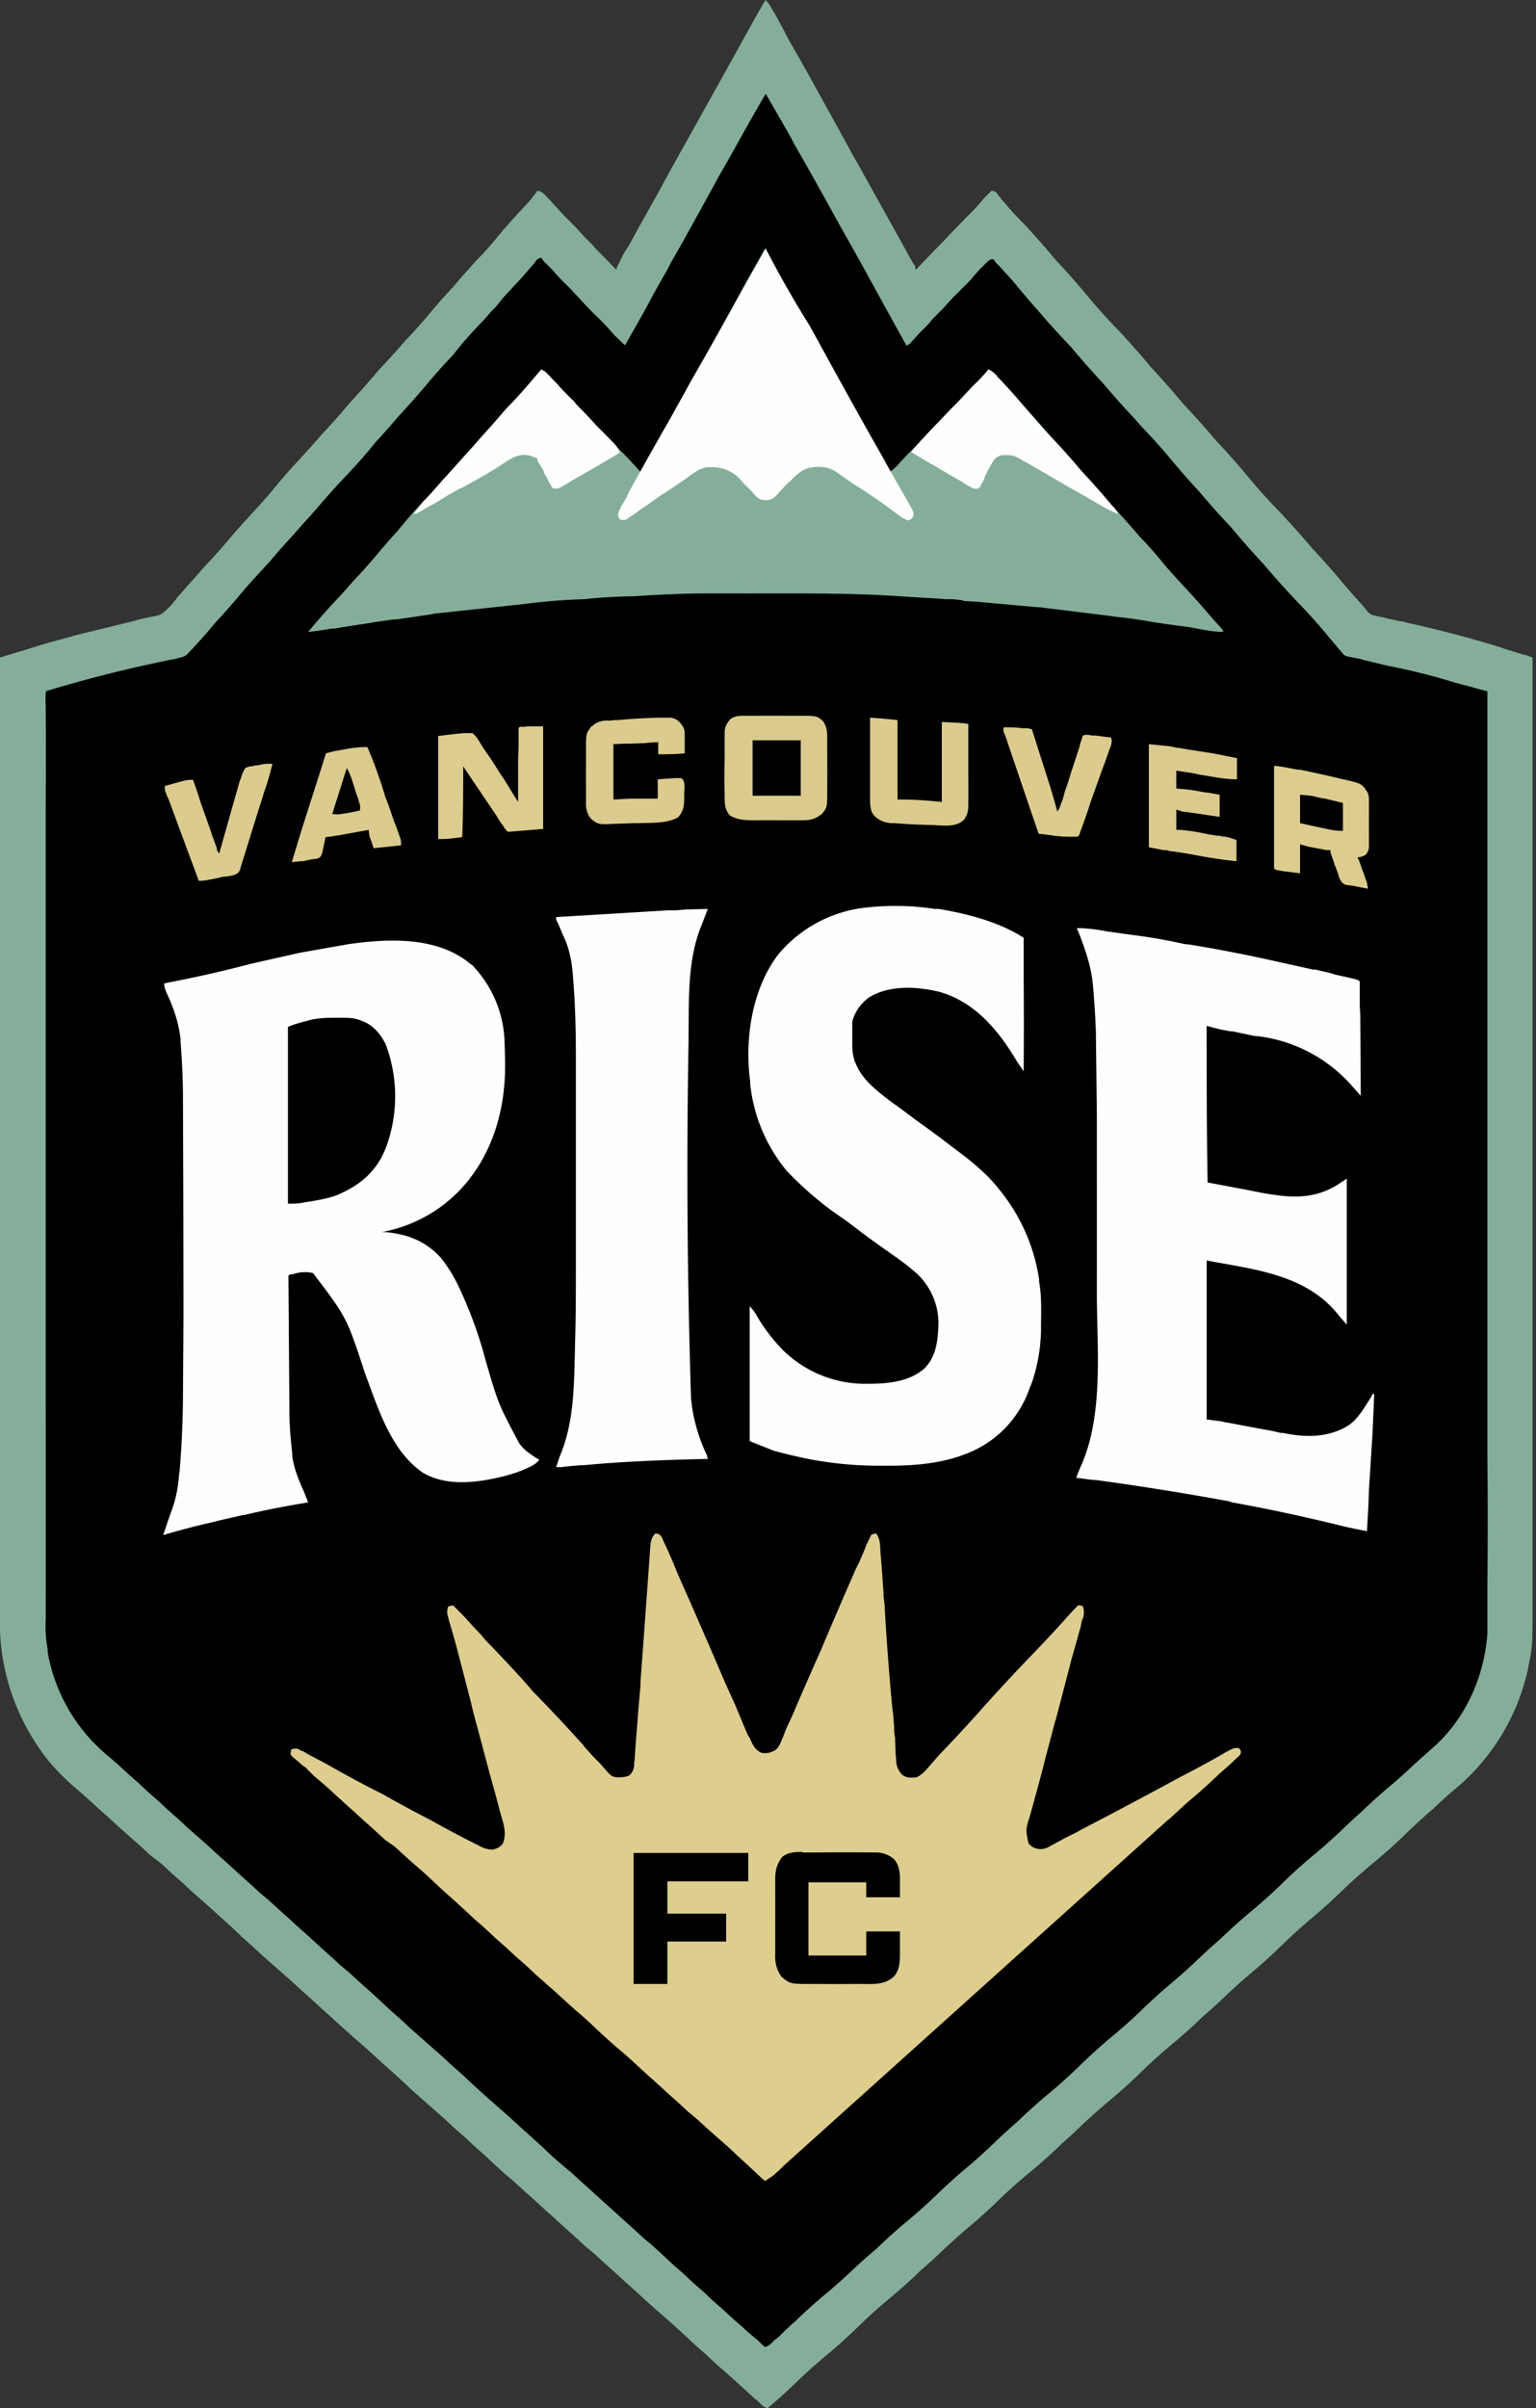
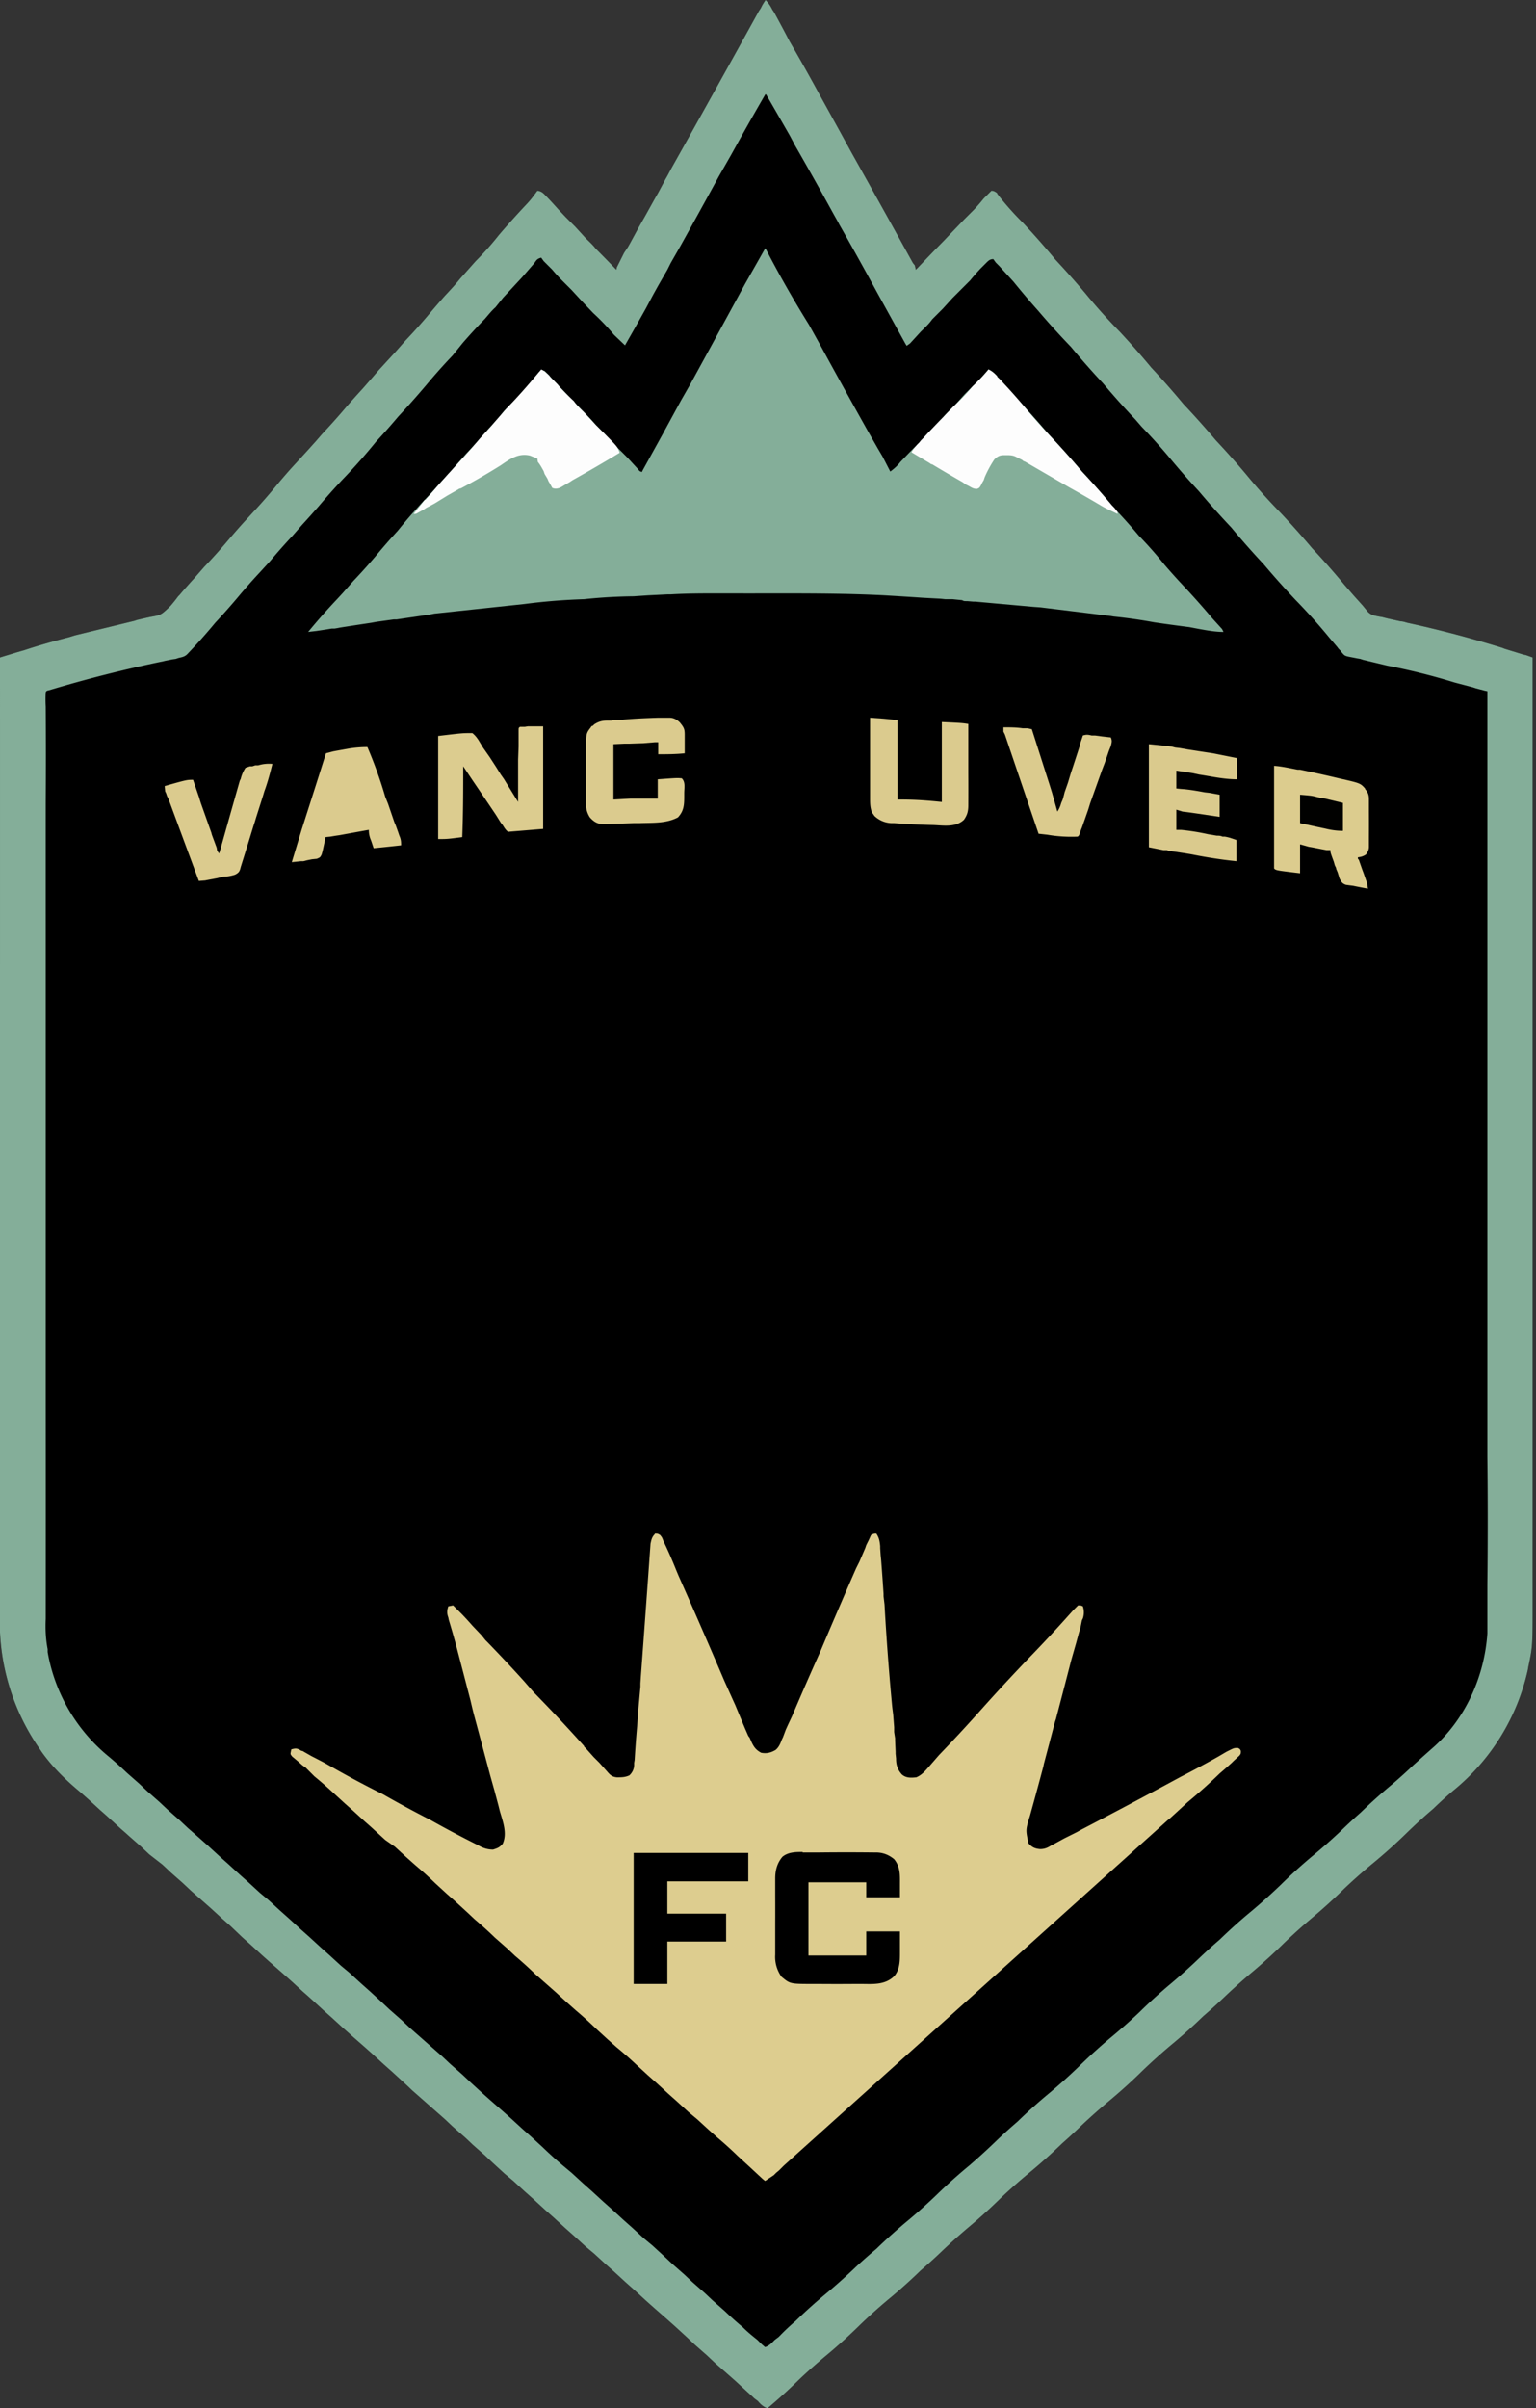
<svg xmlns="http://www.w3.org/2000/svg" width="319" height="500" fill="none">
  <rect width="100%" height="100%" fill="#333333" stroke="none" />
  <path fill="#000" d="M159 0c.6.6 1 1.2 1.4 2l.4.6a329.4 329.4 0 0 1 3.2 6 435.7 435.7 0 0 1 6.3 11.2l4.2 7.6 2.3 4.2a4236.5 4236.5 0 0 1 12.8 23l.4.5.2.9.4-.4a399.7 399.7 0 0 1 5.5-5.7l1.7-1.8 2.5-2.6 2-2a39 39 0 0 0 2-2.3l1.6-1.6c.5 0 .8.2 1.2.5 0 .2.2.3.3.5a64.4 64.4 0 0 0 5.1 5.7 163.6 163.6 0 0 1 6.7 7.6 177.5 177.5 0 0 1 6.3 7.1 120.1 120.1 0 0 0 7 7.8 170.3 170.3 0 0 1 6.6 7.5 176.8 176.8 0 0 1 6.7 7.6 177.5 177.5 0 0 1 6.7 7.5 170.3 170.3 0 0 1 6.4 7.2 119.8 119.8 0 0 0 6.9 7.7 183.7 183.7 0 0 1 6.7 7.5 163.1 163.1 0 0 1 6.7 7.6l2 2.3 1.8 2 .9 1.1c.7.9 1.5 1 2.5 1.2l.6.1 1.2.3 2.7.6c.5 0 1 .2 1.4.3a235.8 235.8 0 0 1 19.7 5.2l.5.2 3.9 1.2.5.1 1.4.5V315.6a10867.6 10867.6 0 0 0 0 16.6c0 9.6 0 9.6-.9 13.9l-.1.6a44.9 44.9 0 0 1-15.4 25 78.5 78.5 0 0 0-4.2 3.8 113.6 113.6 0 0 0-5.8 5.3 111.9 111.9 0 0 1-6.7 6 113.6 113.6 0 0 0-6 5.3 111.7 111.7 0 0 1-6.6 6 119.3 119.3 0 0 0-6 5.4 111.7 111.7 0 0 1-6.6 6 125 125 0 0 0-5.9 5.3 109.2 109.2 0 0 1-4.2 3.8 111.7 111.7 0 0 1-6.7 6 119.3 119.3 0 0 0-5.9 5.3 111.7 111.7 0 0 1-6.6 6 125 125 0 0 0-6 5.3 109.2 109.2 0 0 1-4.1 3.8 114.2 114.2 0 0 1-6.7 6 113.6 113.6 0 0 0-6 5.3 114 114 0 0 1-6.6 6 125.6 125.6 0 0 0-5.9 5.3 107 107 0 0 1-4.2 3.8 111.7 111.7 0 0 1-6.7 6 113.6 113.6 0 0 0-5.9 5.3 111.7 111.7 0 0 1-6.6 6 119.4 119.4 0 0 0-6 5.3 111.6 111.6 0 0 1-6.6 6c-.9-.3-1.5-.9-2-1.5l-.8-.6-.3-.3-1.1-1-2.5-2.3-1.7-1.5-2.5-2.2-1.7-1.6-2.5-2.2-1.7-1.6-2.4-2.2-1.8-1.6-2.4-2.1-1.8-1.6-2.4-2.2-1.8-1.6-2.4-2.2-1.8-1.6-2.4-2.2-1.8-1.5-2.4-2.2-1.8-1.6-2.4-2.2-1.8-1.6-2.4-2.2-1.8-1.6-2.4-2.2-1.8-1.5-2.4-2.2-1.7-1.6-2.5-2.2a77 77 0 0 0-1.7-1.6l-2.5-2.2-1.7-1.6-2.5-2.2-1.7-1.5-2.5-2.2a77 77 0 0 0-1.7-1.6l-2.4-2.2-1.8-1.6-2.4-2.2-1.8-1.6-2.4-2.1a77 77 0 0 0-1.8-1.6l-2.4-2.2-1.8-1.6-2.4-2.2a77 77 0 0 0-1.8-1.6l-2.4-2.2-1.8-1.6-2.4-2.1-1.8-1.6-2.4-2.2-1.8-1.6L48 400a77 77 0 0 0-1.8-1.6l-2.4-2.2-1.7-1.5-2.5-2.2-1.7-1.6-2.5-2.2a77 77 0 0 0-1.7-1.6L31 385l-1.7-1.6-2.5-2.2a77 77 0 0 0-1.7-1.5l-2.4-2.2a77 77 0 0 0-1.8-1.6l-2.4-2.2-1.8-1.6c-3-2.5-5.7-5.1-8-8.3l-.4-.6A46 46 0 0 1 0 334.7 1871 1871 0 0 1 0 315a42545.5 42545.5 0 0 1 0-27.3V213a523313.6 523313.6 0 0 0 0-76.5l3.6-1.1L5 135c3-1 6.2-1.9 9.3-2.7l1.3-.4 12.3-3 .6-.2 2.6-.6c2.3-.4 2.3-.4 4-2l.3-.3a30.8 30.8 0 0 0 1.6-2l.3-.3a109.8 109.8 0 0 1 3-3.4l2.1-2.4a117.3 117.3 0 0 0 4.6-5.1 178 178 0 0 1 3.3-3.8l2.2-2.4a118.3 118.3 0 0 0 4.9-5.6 119.8 119.8 0 0 1 3.1-3.6l3.3-3.6 1.8-2 1.3-1.5a142.8 142.8 0 0 0 5-5.6 184.7 184.7 0 0 1 3.4-3.8l2.1-2.4 1.2-1.4 2.2-2.4 1.2-1.3 2.2-2.5a118.3 118.3 0 0 0 4.5-5 185.3 185.3 0 0 1 3.7-4.3l1.3-1.4a47 47 0 0 0 1.9-2.2l3.2-3.6a60.7 60.7 0 0 0 4.8-5.4 177.8 177.8 0 0 1 5-5.6c1.6-1.7 1.6-1.7 3-3.6 1 .1 1.4.7 2 1.3a89 89 0 0 1 2.3 2.5l1.6 1.7 2 2 2.1 2.3c.7.7 1.5 1.4 2.1 2.2A259.6 259.6 0 0 1 128 56l.1-.5 1.5-3 .8-1.2.4-.7 1.9-3.5.4-.7.8-1.4 2-3.6.8-1.4 1.5-2.8.4-.7.8-1.5a5668.4 5668.4 0 0 0 18.2-32.7l.4-.6.3-.6.3-.5.4-.6Z" />
  <path fill="#84AE99" d="M159 0c.6.6 1 1.2 1.4 2l.4.6a329.4 329.4 0 0 1 3.2 6 435.7 435.7 0 0 1 6.3 11.2l4.2 7.6 2.3 4.2a4236.5 4236.5 0 0 1 12.8 23l.4.5.2.9.4-.4a399.7 399.7 0 0 1 5.5-5.7l1.7-1.8 2.5-2.6 2-2a39 39 0 0 0 2-2.3l1.6-1.6c.5 0 .8.2 1.2.5 0 .2.2.3.3.5a64.4 64.4 0 0 0 5.1 5.7 163.6 163.6 0 0 1 6.7 7.6 177.5 177.5 0 0 1 6.3 7.1 120.1 120.1 0 0 0 7 7.8 170.3 170.3 0 0 1 6.6 7.5 176.8 176.8 0 0 1 6.7 7.6 177.5 177.5 0 0 1 6.7 7.5 170.3 170.3 0 0 1 6.4 7.2 119.8 119.8 0 0 0 6.9 7.7 183.7 183.7 0 0 1 6.7 7.5 163.1 163.1 0 0 1 6.7 7.6l2 2.3 1.8 2 .9 1.1c.7.9 1.5 1 2.5 1.2l.6.1 1.2.3 2.7.6c.5 0 1 .2 1.4.3a235.8 235.8 0 0 1 19.7 5.2l.5.2 3.9 1.2.5.1 1.4.5V315.6a10867.6 10867.6 0 0 0 0 16.6c0 9.6 0 9.6-.9 13.9l-.1.6a44.9 44.9 0 0 1-15.4 25 78.5 78.5 0 0 0-4.2 3.8 113.6 113.6 0 0 0-5.8 5.3 111.9 111.9 0 0 1-6.7 6 113.6 113.6 0 0 0-6 5.3 111.7 111.7 0 0 1-6.6 6 119.3 119.3 0 0 0-6 5.4 111.7 111.7 0 0 1-6.6 6 125 125 0 0 0-5.9 5.3 109.2 109.2 0 0 1-4.2 3.8 111.7 111.7 0 0 1-6.7 6 119.3 119.3 0 0 0-5.9 5.3 111.7 111.7 0 0 1-6.6 6 125 125 0 0 0-6 5.3 109.2 109.2 0 0 1-4.1 3.8 114.2 114.2 0 0 1-6.7 6 113.6 113.6 0 0 0-6 5.3 114 114 0 0 1-6.6 6 125.6 125.6 0 0 0-5.9 5.3 107 107 0 0 1-4.2 3.8 111.7 111.7 0 0 1-6.7 6 113.6 113.6 0 0 0-5.9 5.3 111.7 111.7 0 0 1-6.6 6 119.4 119.4 0 0 0-6 5.3 111.6 111.6 0 0 1-6.6 6c-.9-.3-1.5-.9-2-1.5l-.8-.6-.3-.3-1.1-1-2.5-2.3-1.7-1.5-2.5-2.2-1.7-1.6-2.5-2.2-1.7-1.6-2.4-2.2-1.8-1.6-2.4-2.1-1.8-1.6-2.4-2.2-1.8-1.6-2.4-2.2-1.8-1.6-2.4-2.2-1.8-1.5-2.4-2.2-1.8-1.6-2.4-2.2-1.8-1.6-2.4-2.2-1.8-1.6-2.4-2.2-1.8-1.5-2.4-2.2-1.7-1.6-2.5-2.2a77 77 0 0 0-1.7-1.6l-2.5-2.2-1.7-1.6-2.5-2.2-1.7-1.5-2.5-2.2a77 77 0 0 0-1.7-1.6l-2.4-2.2-1.8-1.6-2.4-2.2-1.8-1.6-2.4-2.1a77 77 0 0 0-1.8-1.6l-2.4-2.2-1.8-1.6-2.4-2.2a77 77 0 0 0-1.8-1.6l-2.4-2.2-1.8-1.6-2.4-2.1-1.8-1.6-2.4-2.2-1.8-1.6L48 400a77 77 0 0 0-1.8-1.6l-2.4-2.2-1.7-1.5-2.5-2.2-1.7-1.6-2.5-2.2a77 77 0 0 0-1.7-1.6L31 385l-1.7-1.6-2.5-2.2a77 77 0 0 0-1.7-1.5l-2.4-2.2a77 77 0 0 0-1.8-1.6l-2.4-2.2-1.8-1.6c-3-2.5-5.7-5.1-8-8.3l-.4-.6A46 46 0 0 1 0 334.7 1871 1871 0 0 1 0 315a42545.5 42545.5 0 0 1 0-27.3V213a523313.6 523313.6 0 0 0 0-76.5l3.6-1.1L5 135c3-1 6.2-1.9 9.3-2.7l1.3-.4 12.3-3 .6-.2 2.6-.6c2.3-.4 2.3-.4 4-2l.3-.3a30.8 30.8 0 0 0 1.6-2l.3-.3a109.8 109.8 0 0 1 3-3.4l2.1-2.4a117.3 117.3 0 0 0 4.6-5.1 178 178 0 0 1 3.3-3.8l2.2-2.4a118.3 118.3 0 0 0 4.9-5.6 119.8 119.8 0 0 1 3.1-3.6l3.3-3.6 1.8-2 1.3-1.5a142.8 142.8 0 0 0 5-5.6 184.7 184.7 0 0 1 3.4-3.8l2.1-2.4 1.2-1.4 2.2-2.4 1.2-1.3 2.2-2.5a118.3 118.3 0 0 0 4.5-5 185.3 185.3 0 0 1 3.7-4.3l1.3-1.4a47 47 0 0 0 1.9-2.2l3.2-3.6a60.7 60.7 0 0 0 4.8-5.4 177.8 177.8 0 0 1 5-5.6c1.6-1.7 1.6-1.7 3-3.6 1 .1 1.4.7 2 1.3a89 89 0 0 1 2.3 2.5l1.6 1.7 2 2 2.1 2.3c.7.7 1.5 1.4 2.1 2.2A259.6 259.6 0 0 1 128 56l.1-.5 1.5-3 .8-1.2.4-.7 1.9-3.5.4-.7.8-1.4 2-3.6.8-1.4 1.5-2.8.4-.7.8-1.5a5668.4 5668.4 0 0 0 18.2-32.7l.4-.6.3-.6.3-.5.4-.6Zm0 19.5a640 640 0 0 0-5.3 9.3l-2 3.6-2.4 4.2a1976.8 1976.8 0 0 1-8 14.5l-2 3.5-.7 1.4-1.5 2.6-.4.7-1 1.8-1.6 3a908 908 0 0 1-4.3 7.6l-2.3-2.2a47.8 47.8 0 0 0-4.3-4.5l-2.1-2.2-2.4-2.6-2-2a35 35 0 0 1-2-2.2l-1.8-1.8-.5-.7c-.8.2-1 .5-1.4 1.1l-2.6 3-2.6 2.8-1.3 1.4-1.6 2c-.8.7-1.5 1.6-2.2 2.4a120.3 120.3 0 0 0-4.6 5L94 73.8a120.2 120.2 0 0 0-4.6 5.1 184.5 184.5 0 0 1-6.7 7.6 143.5 143.5 0 0 1-4.6 5.2 119.7 119.7 0 0 1-6.9 7.8 140.9 140.9 0 0 0-5 5.6 182.8 182.8 0 0 1-3.4 3.8l-2.1 2.4a120.2 120.2 0 0 0-4.6 5.2l-2.2 2.4a119.2 119.2 0 0 0-4.5 5.1 142.2 142.2 0 0 1-4.7 5.3 116.7 116.7 0 0 1-5.6 6.3c-.6.7-1.1.8-2 1l-.6.2-.7.1-1.5.3-.4.1a275.5 275.5 0 0 0-23.7 6c-.5.1-.5.1-.7.4a26.1 26.1 0 0 0 0 3 1577.8 1577.8 0 0 1 0 20 38842.1 38842.1 0 0 0 0 26.2v97.4a29989 29989 0 0 1 0 45.8c-.1 2.2 0 4.2.4 6.3v.6a36 36 0 0 0 12.7 21.7 79.7 79.7 0 0 1 3.8 3.4l2.5 2.2 1.7 1.6 2.5 2.2 1.7 1.6 2.5 2.2 1.7 1.6 2.4 2.1 1.8 1.6 2.4 2.2 1.8 1.6 2.4 2.2 1.8 1.6 2.4 2.2 1.8 1.5 2.4 2.2 1.8 1.6 2.4 2.2 1.8 1.6 2.4 2.2 1.8 1.6 2.4 2.2 1.8 1.5 2.4 2.2 1.8 1.6 2.4 2.2 1.7 1.6 2.5 2.2 1.7 1.6 2.5 2.2 1.7 1.5 2.5 2.2 1.7 1.6 2.5 2.2 1.7 1.6 2.4 2.2 1.8 1.6 2.4 2.1 1.8 1.6 2.4 2.2 1.8 1.6 2.4 2.2a82.4 82.4 0 0 0 4.2 3.8l1.8 1.5 2.4 2.2 1.8 1.6 2.4 2.2 1.8 1.6 2.4 2.2 1.8 1.6 2.4 2.2 1.8 1.5 2.4 2.2 1.7 1.6 2.5 2.2 1.7 1.6 2.5 2.2 1.7 1.6 2.5 2.2a75.5 75.5 0 0 0 3.8 3.4c1 1 2 1.8 3 2.6l.9.9.7.6c.9-.3 1.4-.9 2-1.5l.8-.6.3-.3a45.5 45.5 0 0 1 3.2-3 111.7 111.7 0 0 1 6.7-6 125 125 0 0 0 5.9-5.3 109.2 109.2 0 0 1 4.2-3.7 114.2 114.2 0 0 1 6.7-6 113.6 113.6 0 0 0 5.9-5.3 111.7 111.7 0 0 1 6.7-6 132 132 0 0 0 5.9-5.4 109.2 109.2 0 0 1 4.1-3.7 114.2 114.2 0 0 1 6.7-6 113.6 113.6 0 0 0 6-5.4 114 114 0 0 1 6.6-6 119.4 119.4 0 0 0 6-5.3 109.5 109.5 0 0 1 6.6-6 119.2 119.2 0 0 0 5.9-5.3 109.2 109.2 0 0 1 4.2-3.8 111.7 111.7 0 0 1 6.7-6 119.4 119.4 0 0 0 5.9-5.3 109.5 109.5 0 0 1 6.6-6 119.2 119.2 0 0 0 6-5.3 109.2 109.2 0 0 1 4.1-3.8 114.2 114.2 0 0 1 6.7-6 109 109 0 0 0 4.2-3.8l2-1.8 1.8-1.6c7-6 11-15 11.6-24v-10.2a1160.3 1160.3 0 0 0 0-26.4v-159l-.5-.1-1.9-.5-.6-.2-3.8-1a132.3 132.3 0 0 0-14-3.5l-5-1.2-.6-.2-.6-.1-1-.2c-1.6-.3-1.6-.3-2.2-1l-.3-.4-.4-.4-.3-.4-1.7-2a120.3 120.3 0 0 0-6.9-7.7 176.8 176.8 0 0 1-6.7-7.5 169.6 169.6 0 0 1-6.7-7.6 176.8 176.8 0 0 1-6.7-7.5 169 169 0 0 1-6.3-7.2 119 119 0 0 0-5.6-6.2l-1.3-1.5a178.8 178.8 0 0 1-6.7-7.5 178.8 178.8 0 0 1-6.7-7.6 164.7 164.7 0 0 1-6.8-7.5 161 161 0 0 1-5.1-6l-3-3.3-.4-.4-.3-.3-.5-.7c-.7 0-1 .3-1.5.8l-.4.4-.4.4-.4.4a45 45 0 0 0-2.1 2.4l-2 2-1.7 1.7-2 2.2-2.2 2.2c-.7 1-1.6 1.8-2.4 2.6l-2.2 2.4-.7.5-.3-.5-5.8-10.5-1.2-2.2a788.8 788.8 0 0 0-6.7-12l-.2-.4-.9-1.6A846.8 846.8 0 0 0 165 30l-.2-.4-.8-1.5a1922.3 1922.3 0 0 0-4.9-8.5h-.2Z" />
  <path fill="#DDCD8F" d="M136 318.4c.6 0 .6 0 1.1.3.4.5.4.5.7 1.3l.2.4a92.8 92.8 0 0 1 2.4 5.5l.5 1.2a1595.4 1595.4 0 0 1 9.5 21.8l1.8 4 .5 1.1a3876 3876 0 0 0 2 4.8l.7 1.6.3.4c.6 1.4 1 2.4 2.4 3.1 1.1.2 2 0 3-.6.7-.6 1-1.4 1.3-2.2l.2-.4.6-1.6.5-1.1.8-1.7a737.8 737.8 0 0 1 5.9-13.5 1338.2 1338.2 0 0 1 7.4-17.2l.5-1 .2-.4 1.2-2.8.2-.6.5-1 .5-1.1c.6-.3.6-.3 1.1-.3.6.9.7 1.6.8 2.6v.4l.1 1.5.1 1a547.7 547.7 0 0 1 .5 7v.5l.2 1.7a549.7 549.7 0 0 0 1.6 21.3l.2 1.6.2 2.6v1l.2 1.3v.5l.1 2.3v.4l.1 1c0 1.3.3 2.3 1.2 3.3.9.8 2 .7 3 .6 1.2-.5 1.9-1.4 2.7-2.3l2-2.3a320.2 320.2 0 0 0 8-8.6 413.3 413.3 0 0 1 11-11.9 283.2 283.2 0 0 0 8-8.6l.9-1 .5-.5.5-.5c.6 0 .6 0 1 .2a4 4 0 0 1 0 2.5l-.2.4-.3 1.5-.3 1-.6 2.2-1 3.5a2485.8 2485.8 0 0 1-3.2 12.3l-.2.6-1.4 5.3-.9 3.4-.1.5a740.4 740.4 0 0 1-2.8 10.3c-.9 2.9-.9 2.9-.3 5.7.7.8 1.3 1.1 2.4 1.2 1 0 1.6-.3 2.4-.8l.4-.2a176.6 176.6 0 0 0 2.2-1.2l2.6-1.3.9-.5a1432 1432 0 0 0 20.7-11 230.2 230.2 0 0 0 7.8-4.2l1.7-1 .4-.2c1.2-.6 1.2-.6 2-.6.4.2.4.2.6.6 0 .6 0 .6-.3 1l-1.2 1.1-.4.4a108 108 0 0 1-2.5 2.2 114.3 114.3 0 0 1-6.7 6l-2.5 2.3-1.1 1-.5.4-79.7 71.7-1 1-.6.5-.5.5-1.8 1.2-.5-.4-2.8-2.6-2.4-2.2a77.9 77.9 0 0 0-4.2-3.8l-1.8-1.6-2.4-2.2-1.8-1.5-2.4-2.2-1.8-1.6-2.4-2.2-1.8-1.6-2.4-2.2a79.8 79.8 0 0 0-4.2-3.7l-1.8-1.6-2.4-2.2a77.9 77.9 0 0 0-4.2-3.8l-1.8-1.6-2.4-2.2-1.7-1.5-2.5-2.2a80 80 0 0 0-4.2-3.8l-1.7-1.6-2.5-2.2a82.4 82.4 0 0 0-4.2-3.8L97 397l-2.4-2.2-1.8-1.6-2.4-2.2a79.3 79.3 0 0 0-4.2-3.8l-1.8-1.6-2.4-2.2L80 382l-2.4-2.2a82 82 0 0 0-1.8-1.6l-2.4-2.2-1.8-1.6-2.4-2.2a82.2 82.2 0 0 0-3.9-3.4l-2-2c-.2 0-.3-.2-.5-.3a52.5 52.5 0 0 0-2.1-1.8c-.4-.5-.4-.5-.3-1l.1-.5c1-.3 1.3-.2 2.1.3.3 0 .5.2.7.3l.7.4.7.4a291.2 291.2 0 0 1 2.7 1.4l2.3 1.3a203.8 203.8 0 0 0 9.8 5.2 231.9 231.9 0 0 0 9.8 5.3 221.8 221.8 0 0 0 10 5.3c1 .6 2 .9 3.1.9 1-.3 1.4-.5 2-1.2 1-2.2 0-4.7-.6-6.8l-.3-1.2-.8-3-.9-3.2a3171.6 3171.6 0 0 0-3.4-12.7l-.3-1.2-.4-1.7a6720.9 6720.9 0 0 0-3-11.5L94 339a288.8 288.8 0 0 0-.8-2.7l-.1-.5c-.3-.8-.3-1.4 0-2.3l1-.2 1.4 1.4.4.4a66 66 0 0 1 2.2 2.4l1.9 2 .8 1 .4.4a312 312 0 0 1 7.6 8.1l2 2.3a333.6 333.6 0 0 1 9.6 10.2l.9 1c0 .2.2.3.3.4l1.7 1.9.4.4.8.8 1.6 1.8c.6.7 1 1.1 2 1.2 1 0 1.7 0 2.6-.4a3 3 0 0 0 1-2.1v-.5l.1-.6a240 240 0 0 1 .5-6.8l.1-1.3.2-2.7.4-4.4v-.7l.1-1.5a8450 8450 0 0 0 2-27.5c.2-.9.3-1.4.9-2Z" />
  <path fill="#84AE99" d="M159 51.6a226.7 226.7 0 0 0 9 15.8l2 3.6 2.3 4.2a1797 1797 0 0 0 8 14.4l2 3.5 1 1.7 1.6 3.1c.8-.6 1.5-1.2 2.1-2l2.4-2.5c1-1 1.9-1.8 2.7-2.8l2.1-2.2 1.7-1.8c.8-1 1.7-1.7 2.5-2.6l2-2.2 1.6-1.6a38.3 38.3 0 0 0 3.3-3.5c.6.3 1 .6 1.4 1l.4.4c0 .2.2.3.3.4l.4.4 2.1 2.5 1.3 1.4a177.5 177.5 0 0 1 6.8 7.6 176.8 176.8 0 0 1 6.7 7.5 160.8 160.8 0 0 1 6.6 7.5 112.4 112.4 0 0 1 5.2 5.8 81 81 0 0 1 5.3 6 142.5 142.5 0 0 0 3.3 3.7l1.4 1.5a169.6 169.6 0 0 1 5.3 6l2 2.2.3.6c-1.7 0-3.3-.3-5-.6l-2.1-.4a342.6 342.6 0 0 1-7.3-1 104.7 104.7 0 0 0-8.4-1.2l-.6-.1-3.2-.4-11.4-1.4-1.4-.1-12.2-1.1h-.4l-1.2-.1c-.7 0-.7 0-1.1-.2l-2-.2h-1.5l-1-.1-1.9-.1-1.8-.1a848.6 848.6 0 0 0-7.9-.5c-7.7-.4-15.5-.4-23.2-.4a1620.7 1620.7 0 0 1-9.8 0h-1.5c-3.3 0-6.6 0-9.9.2h-.7l-4 .2-3 .2a108.5 108.5 0 0 0-10.3.6 125.6 125.6 0 0 0-12.4 1l-18.7 2-1 .2-6.8 1h-.6l-3.6.5-1.1.2a857 857 0 0 0-6.5 1l-.5.1-.6.1h-.6l-1.2.2-2 .3-1.7.2a129 129 0 0 1 6-6.8l1.2-1.3 2.2-2.5a118.3 118.3 0 0 0 4.5-5 142.2 142.2 0 0 1 4.7-5.4 114.8 114.8 0 0 1 7-7.9l1.7-1.9 2.2-2.4 1.2-1.4 2.1-2.4a119 119 0 0 0 4.6-5.1l2.2-2.4 1.1-1.4L107 83a127.7 127.7 0 0 0 4.2-4.8l.4-.5.3-.4c.4-.3.4-.3 1.2-.3l.7.7a469 469 0 0 0 7.6 8 40 40 0 0 1 2.4 2.6l1.8 1.8 2 2.2 2.7 2.7 2.3 2.5c.2.3.2.3.7.5l.2-.4 4.2-7.6 3.7-6.8 2-3.5A8148.6 8148.6 0 0 0 154.7 59l4.2-7.4Z" />
-   <path fill="#FEFEFE" d="M98 200.3a24 24 0 0 1 6.8 16.5 110 110 0 0 1 .1 4.5c0 9.7-2.9 19.2-9.8 26.2a30 30 0 0 1-15.8 8.3h.7c4.6.4 8.5 1.9 11.6 5.4a30 30 0 0 1 3.7 6 87.7 87.7 0 0 1 5.6 15.4c2.6 8.9 2.6 8.9 6.9 17l.3.4c1 1.3 2.5 2.2 3.9 3.1-.7.8-1.4 1.2-2.3 1.6l-.4.2a26 26 0 0 1-4 1.4l-.7.2c-5.3 1.3-11.7 2.2-16.7-.7-6.7-4.5-9.4-13.5-12.1-20.7C72 273.5 72 273.5 65 264.3a7.3 7.3 0 0 0-4 .2l-.7.1-.4.2.2 27.5v.8c0 3 .3 5.9.6 8.8v.5c.4 2.5 1.2 4.6 2.3 7l1 2.5-.5.1c-4.2.7-8.4 1.5-12.6 2.5l-.7.1-4.8 1.1-.7.2a161.2 161.2 0 0 0-10.8 2.8 305.7 305.7 0 0 1 1.6-4.7c1-2.6 1.5-5.1 1.7-8l.1-.6a196.4 196.4 0 0 0 .7-15.4l.1-15.9v-4a12110.8 12110.8 0 0 0-.1-41.4v-.8c0-3.8-.2-7.7-.5-11.6v-.6c-.4-3.5-1.5-6.6-3-9.8-.2-.6-.4-1-.4-1.7l.8-.2c5.8-1.1 11.5-2.4 17.2-3.9l8-1.8 2.2-.5 10.2-1.8.8-.1c8.2-1.1 18-1.3 24.6 4.4ZM223.7 192.7c2.2 0 4.2.3 6.4.7l5 .7A115.6 115.6 0 0 1 246 196l1 .1a306.7 306.7 0 0 1 16.7 3.2l9 2h.5l3.4.8.5.2c5 1.1 5 1.1 5.3 1.5v2.2a2722.4 2722.4 0 0 1 0 3l.1 1.6a2370.3 2370.3 0 0 1 .1 16.9l-1.6-1.8a31 31 0 0 0-20-10.6h-.4l-4.7-1h-.5l-1-.2c-1.3-.2-2.5-.6-3.8-.9 0 10.7 0 21.4.2 32.5l8 1.5 3 .6c6 1.1 11.1 1.6 16.4-1.9l1.5-1V275l-1.5-1.7c-6.7-8.7-17.5-9.7-27.6-11.6v33a5618 5618 0 0 0 3.1.4l.8.2.7.1a1047.2 1047.2 0 0 0 8 1.5l1.1.2 1.7.4h.5c4.6 1 9.5 1 13.6-1.6 2-1.4 3.2-3.6 4.5-5.6l.5-.9h.3a683 683 0 0 1-.4 9l-.7 11-.1 3-.3 5.5-3.5-.7a294.7 294.7 0 0 0-1.3-.3c-7.7-1.9-15.5-3.6-23.3-5l-.5-.2a611.5 611.5 0 0 0-27.5-4.4l-1.3-.1-3-.4.8-2c5-10.7 3.5-24.7 3.5-36.2v-5a8972.4 8972.4 0 0 0 0-17.7v-14.1l-.2-17v-.4a166.2 166.2 0 0 0-.6-9.6c-.3-4-1.6-7.7-3.1-11.5-.2-.3-.2-.3-.2-.7ZM194.2 188.7h.7c6 1 12.6 2.7 17.7 6v1.2a8413.8 8413.8 0 0 1 0 1.5v5.3a1291.3 1291.3 0 0 1 0 19.7l-1.2-1.7c-3.8-6.5-8.8-12.7-16.4-14.8-4.6-1.1-10.2-1.4-14.4 1.1a9 9 0 0 0-3.6 5.1v4.1c0 1.3 0 2.4.4 3.7 0 .2 0 .4.2.6 1.3 3.5 4.2 5.7 7 7.9a213 213 0 0 1 5.7 4.2 210.6 210.6 0 0 1 7.7 5.7c3.4 2.5 6.8 5.2 9.4 8.5l.4.5a38.3 38.3 0 0 1 8 18.3v.5c.6 3.2.4 6.5.4 9.8v.5c-.1 3.8-.8 7.7-2.1 11.2l-.2.4a22.3 22.3 0 0 1-14 14.1l-.5.2c-4.8 1.6-9.7 2-14.7 2h-2.3c-3.9 0-7.8-.3-11.6-.9l-.7-.1c-3-.5-6-1.2-9-2l-.4-.1-5-2v-28a9 9 0 0 1 1.6 2.2 36.2 36.2 0 0 0 5.4 7 24.4 24.4 0 0 0 17.2 6.9c4.2 0 8.8-.3 12.1-3.2 2.5-2.5 2.8-6 2.9-9.3a14.1 14.1 0 0 0-5.2-11c-1.5-1.3-3.2-2.5-4.9-3.7a195.3 195.3 0 0 1-8.7-6.4l-3.3-2.3-.4-.3a72.7 72.7 0 0 1-9-8 33.8 33.8 0 0 1-7.6-18.1v-.5c-1.2-8.8.4-19.2 5.8-26.3a27.5 27.5 0 0 1 18.5-9.8c4.6-.5 9.5-.4 14 .3ZM147 188.7l-1.3 3.4c-2.9 7-2.6 14.8-2.7 22.2v2a1479.3 1479.3 0 0 0 .5 73.5v.4a35 35 0 0 0 3.3 11.9l.2.8h-.4c-8.5.2-17 .5-25.4 1.3h-.5a82.5 82.5 0 0 0-4.2.4h-1l.7-2.1c3-7 3-14.4 3.2-22v-.6c.2-5.9.2-11.8.2-17.6v-42.7c0-5.2-.1-10.3-.5-15.5l-.1-1.4c-.2-2.8-.7-5.6-1.9-8.2l-.2-.4-1-2.4c-.4-.7-.4-.7-.4-1.3l23.2-1.4h1.7l2.3-.2h.8l3.5-.1ZM159 51.6a226.7 226.7 0 0 0 9 15.8l2 3.6 2.3 4.2a1797 1797 0 0 0 16.9 30.1l.3.6c.3.7.3 1 0 1.6-.6.5-.6.5-1 .5-.9-.3-1.5-.8-2.2-1.3a126.3 126.3 0 0 0-9-6.2l-3.2-2.2-.7-.5c-1.7-1-3.4-1-5.2-.7-1.8.4-3 1.7-4.2 2.9l-.6.5-2.4 2.6c-.8.7-1.5.8-2.5.7-1.1-.1-1.7-1-2.4-1.8l-2-2c0-.2-.2-.3-.3-.4A7.8 7.8 0 0 0 148 97h-.8c-1.8 0-3.4 1.4-4.8 2.4l-1 .7-.6.4-2.5 1.7-1 .6-3.4 2.4-.6.4a258 258 0 0 1-2.1 1.5l-.5.3-.5.4c-.5.2-.9.2-1.5 0-.4-.7-.4-.7-.3-1.2a9 9 0 0 1 .8-1.8l.2-.3.7-1.2.4-.9a731.6 731.6 0 0 1 8.7-15.5l4.2-7.6 2.4-4.2A2541.6 2541.6 0 0 0 159 51.6Z" />
  <path fill="#000" d="M70.1 211.3h.7c1.3 0 2.4 0 3.7.4l.5.2c2.4.8 4 2.7 5.1 4.9a30.6 30.6 0 0 1 0 21.6c-2 5-5.5 7.8-10.3 9.8-1.7.6-3.4.9-5.1 1.2l-1.3.2c-1.3.3-2.3.3-3.6.3v-36.7c1.6-.7 3.1-1 4.8-1.5l.6-.1c1.7-.3 3.3-.3 5-.3ZM166.7 384.6h3.5a541 541 0 0 1 11.2 0h.5c1.5 0 2.7.5 3.8 1.4 1.3 1.6 1.2 3.3 1.2 5.2v2.7h-7v-3.1h-12V406h12v-5h7v4.3c0 1.8 0 3.6-1.2 5-2 1.9-4.5 1.6-7 1.6h-1a468.6 468.6 0 0 1-7.8 0h-1.1c-4.7 0-4.7 0-6.5-1.5a7.1 7.1 0 0 1-1.3-4.6 3778.5 3778.5 0 0 1 0-2.3v-4a768 768 0 0 0 0-6v-3.5c0-1.7.4-3.2 1.5-4.5 1.2-1 2.8-1 4.2-1Z" />
-   <path fill="#DACA8D" d="M154.8 148.6h2.9a497 497 0 0 1 4.8 0h3c4.2 0 4.2 0 5.5 1.2.6 1 .8 1.9.8 3.1v3a542.2 542.2 0 0 1 0 8.3c0 3.4 0 3.4-1.1 4.8l-.9.6-.4.2c-.9.4-1.6.5-2.6.5h-4.6a409.7 409.7 0 0 0-5.3 0c-2 0-3.6 0-5.3-1-1-1.1-1.1-2.3-1.1-3.7v-.4a160.2 160.2 0 0 1 0-7.8 334 334 0 0 1 0-4.8v-.5c0-1.2.4-1.9 1.2-2.8.9-.7 2-.7 3-.7Z" />
  <path fill="#FDFDFD" d="M112.4 76.7c.7.3 1 .7 1.6 1.2l.4.5.4.4 1 1 .4.5a50.5 50.5 0 0 0 3 3c.6.9 1.4 1.6 2.1 2.3l2.4 2.6 1.8 1.8c2.7 2.7 2.7 2.7 3.2 4a316.5 316.5 0 0 1-9.8 5.7l-.6.4a85.4 85.4 0 0 0-1.7 1l-.4.2c-.6.2-1 .2-1.5 0l-.5-.9-.3-.5-.2-.5-.6-1-.2-.6c-.4-.7-.7-1.3-1.2-1.9l-.1-.7-.5-.2-1-.4c-2.4-.6-4.2.7-6.1 2a131.8 131.8 0 0 1-8.3 4.8c-.3 0-.5.2-.7.3l-2.1 1.2-2.6 1.6-1.1.6-.6.3-.6.4-1.1.6c-.5.3-.5.3-1 .3a925.6 925.6 0 0 0 2.3-2.9c.2 0 .3-.2.4-.3l1.4-1.6 1.3-1.5 1.7-1.9 2.2-2.4a118.2 118.2 0 0 0 4.5-5.1l2.2-2.4 1.2-1.4 2.1-2.4a119 119 0 0 0 5-5.5l2.2-2.6ZM205.3 76.7c.6.3 1 .6 1.4 1l.4.4c0 .2.2.3.3.4l.4.4a118.1 118.1 0 0 1 5.5 6.2 143.6 143.6 0 0 0 4.7 5.3 170.3 170.3 0 0 1 6.7 7.5 180.2 180.2 0 0 1 6.2 7l.5.5.4.5c.3.4.3.4.3.8l-2.1-1-.6-.3-.7-.4a266.1 266.1 0 0 0-6.6-3.8l-9.3-5.4c-.2 0-.4-.2-.5-.3l-.6-.3-.4-.2c-.7-.4-1.2-.5-2.1-.5h-.7c-.9 0-1.4.3-2 .9a23.3 23.3 0 0 0-2 3.7l-.2.6-.3.5-.3.6c-.3.5-.3.5-.8.7-.7 0-1-.2-1.7-.6l-.6-.3-.7-.5a300.5 300.5 0 0 1-6.3-3.7c-.3 0-.4-.2-.6-.3l-3.7-2.2c.3-.6.7-1 1.2-1.6l.4-.4.4-.5.5-.5a137.6 137.6 0 0 1 4.1-4.3l2.1-2.2a40.6 40.6 0 0 0 4-4.2 38 38 0 0 0 3.3-3.5Z" />
  <path fill="#DCCC8E" d="M264.6 159c1.6.1 3.3.5 4.9.8h.5a254.1 254.1 0 0 1 8.1 1.8c4.4 1 4.4 1 5.4 2.1 0 .2.2.3.3.5.5.7.5 1.3.5 2v2.2a396.8 396.8 0 0 1 0 5.4v2c0 .6-.2 1-.6 1.6-.6.4-1 .5-1.7.6 0 .3 0 .3.2.5l.7 2 .3.8a586.6 586.6 0 0 1 .7 2l.2 1.2a124.7 124.7 0 0 1-3.1-.6l-.8-.1-.7-.1c-.8-.3-.9-.6-1.3-1.3l-.4-1.3-.3-.7c0-.3-.2-.5-.3-.8l-.2-.7c-.7-1.9-.7-1.9-.7-2.4h-.8l-3.1-.6-.6-.1-1.8-.5v6c-5-.6-5-.6-5.4-1v-21.4Z" />
  <path fill="#000" d="M131.7 384.7h23.7v5.9h-16.8v6.7h12.2v5.8h-12.2v8.8h-7v-27.2Z" />
  <path fill="#DCCC8F" d="M112.8 150.7v21.4l-7.3.6c-.5-.4-.8-.9-1.1-1.4l-.4-.5-1-1.6a1380 1380 0 0 0-4.8-7.1l-2-3c0 4.9 0 9.7-.2 14.7-3.1.4-3.1.4-5 .4v-21.4c5-.6 5-.6 7.1-.6.6.5.9.9 1.3 1.5l.3.5.6 1 1.4 2 1.3 2 1 1.6.7 1 .3.5 2.6 4.2v-8.8l.1-2.7v-3.2c0-.7 0-.7.3-.9h1l.6-.1h3.2Z" />
  <path fill="#DBCB8E" d="M76.3 155.1a90.6 90.6 0 0 1 3.7 10.3l.6 1.5 1.3 3.8.3.7.5 1.4.2.6.2.5c.2.6.2 1 .2 1.6a343.2 343.2 0 0 1-5.7.6l-.5-1.5-.2-.5c-.2-.6-.3-1.1-.3-1.8l-.6.1-5.5 1-.7.1-.6.1-.6.1-1 .1-.1.6-.5 2.3-.2.7c-.3.6-.3.6-1 .9l-1 .1-1 .2-.8.2h-.5l-1.9.2 1.7-5.6.3-1 .8-2.5a3220.6 3220.6 0 0 0 4.3-13.5l1.5-.4a474.4 474.4 0 0 1 3.3-.6c1.3-.2 2.5-.3 3.8-.3ZM136.8 149h2.2c.9 0 1.6.4 2.2 1 .8 1 1 1.3 1 2.5V156.4c-1.9.2-3.7.2-5.5.2v-2.5h-.7l-2.4.2a358.7 358.7 0 0 0-3 .1H129.6l-2.2.1V166l3.6-.2h5.6v-4c4.1-.3 4.1-.3 5-.2.8.8.5 2 .5 3.1v.7c0 1.8-.1 3-1.3 4.3-2.4 1.3-5.3 1.1-8 1.2h-1.2l-5.5.2h-.8c-1.2 0-2-.5-2.8-1.4a5 5 0 0 1-.8-3v-2.9a486.4 486.4 0 0 1 0-4.8v-3c0-3.7 0-3.7 1-5 .1-.2.2-.3.4-.3l.3-.3c.9-.6 1.7-.8 2.7-.8h.8l.7-.1h.9c2.7-.3 5.5-.4 8.2-.5Z" />
  <path fill="#DACA8D" d="m238.6 154.5 4 .4.7.1.8.2.9.1 1.7.3a795 795 0 0 0 5.2.8l5 1v4.4c-2.7 0-5.3-.6-7.9-1l-1.4-.3-3.3-.5v3.7l1 .1c1.6.1 3.3.4 4.9.7l.9.1 2.2.4v4.6l-4.7-.7-1.4-.2-.8-.1-.8-.1-1.3-.4v4.2h1c2 .2 3.8.5 5.6.9l1.8.3c.4 0 .8 0 1.2.2h.5l.5.1.4.1 1.5.5v4.4c-3-.3-6.2-.8-9.2-1.4l-1.8-.3-2-.3-.8-.1-.7-.2h-.7l-3-.6v-21.4Z" />
  <path fill="#DBCB8E" d="m180.7 149 2.8.2a274.3 274.3 0 0 1 2.9.3V166h.7c3 0 5.6.2 8.5.5v-16.6c4.2.2 4.2.2 5.5.4v10.3a475.8 475.8 0 0 1 0 6.6c0 1.2-.2 2-.9 3-1.7 1.6-4.1 1.2-6.3 1.1a146.3 146.3 0 0 1-8.2-.4h-.6a5.4 5.4 0 0 1-3.5-1.5l-.2-.3-.3-.4c-.4-1-.4-2-.4-3v-16.6ZM208.4 151c1.4 0 2.7 0 4 .2h1l.9.2L218 163l.5 1.6 1.1 3.9c.4-.6.6-1.1.8-1.8l.3-.7.2-.7.2-.8.7-2 .6-2 .5-1.5a947.4 947.4 0 0 0 1.3-4l.1-.5.4-1.2.2-.6c.7-.2 1-.2 1.8 0h.7l.8.1.7.1 1.8.2c.3.7.2 1 0 1.8l-.2.5-.2.5a165.5 165.5 0 0 1-.9 2.6l-.5 1.3-1 2.8-1.5 4.2-.4 1.3-.7 2-.6 1.7-.2.5c-.4 1.2-.4 1.2-.7 1.4a29.4 29.4 0 0 1-6.3-.4l-1.8-.2a7970.4 7970.4 0 0 1-7-20.6l-.3-.6v-1ZM56.6 158.5c-.5 2-1 3.9-1.7 5.8l-.3 1a1945.6 1945.6 0 0 1-1.4 4.4l-.3 1-.2.6A1073.5 1073.5 0 0 1 50 180c-.2.9-.4 1.2-1.2 1.6a9 9 0 0 1-2 .4c-.7 0-1.4.3-2.1.4l-1.6.3-.5.1-1.3.1a6707.5 6707.5 0 0 1-6.3-17l-.3-.6-.2-.6-.2-.4-.1-1.1c4.6-1.3 4.6-1.3 5.9-1.3l1.2 3.5.4 1.3 2.2 6.2.1.4a834 834 0 0 1 1 2.7l.1.6.4.6.2-.6a3823.8 3823.8 0 0 1 4.1-14.5l.2-.4a7 7 0 0 1 1-2.3l.9-.3h.5l.6-.2h.6c1-.3 2-.4 3-.3Z" />
  <path fill="#000" d="M166.3 153.7h-10v11.5h10v-11.5Z" />
  <path fill="#010100" d="M270 165c2.4.2 2.4.2 3.6.5l.8.2.8.1.8.2 2.9.7v5.8c-1.4 0-2.6-.2-3.8-.5l-.5-.1a674.6 674.6 0 0 1-2.3-.5l-2.3-.5v-6Z" />
-   <path fill="#030201" d="M72 159.5c.5.6.7 1.4 1 2.1a226 226 0 0 1 1 3.2l.4 1 .1.5c.3.8.4 1.3.2 2l-2.5.5-.7.1-.7.1-.6.1-1.2-.1 3-9.5Z" />
</svg>